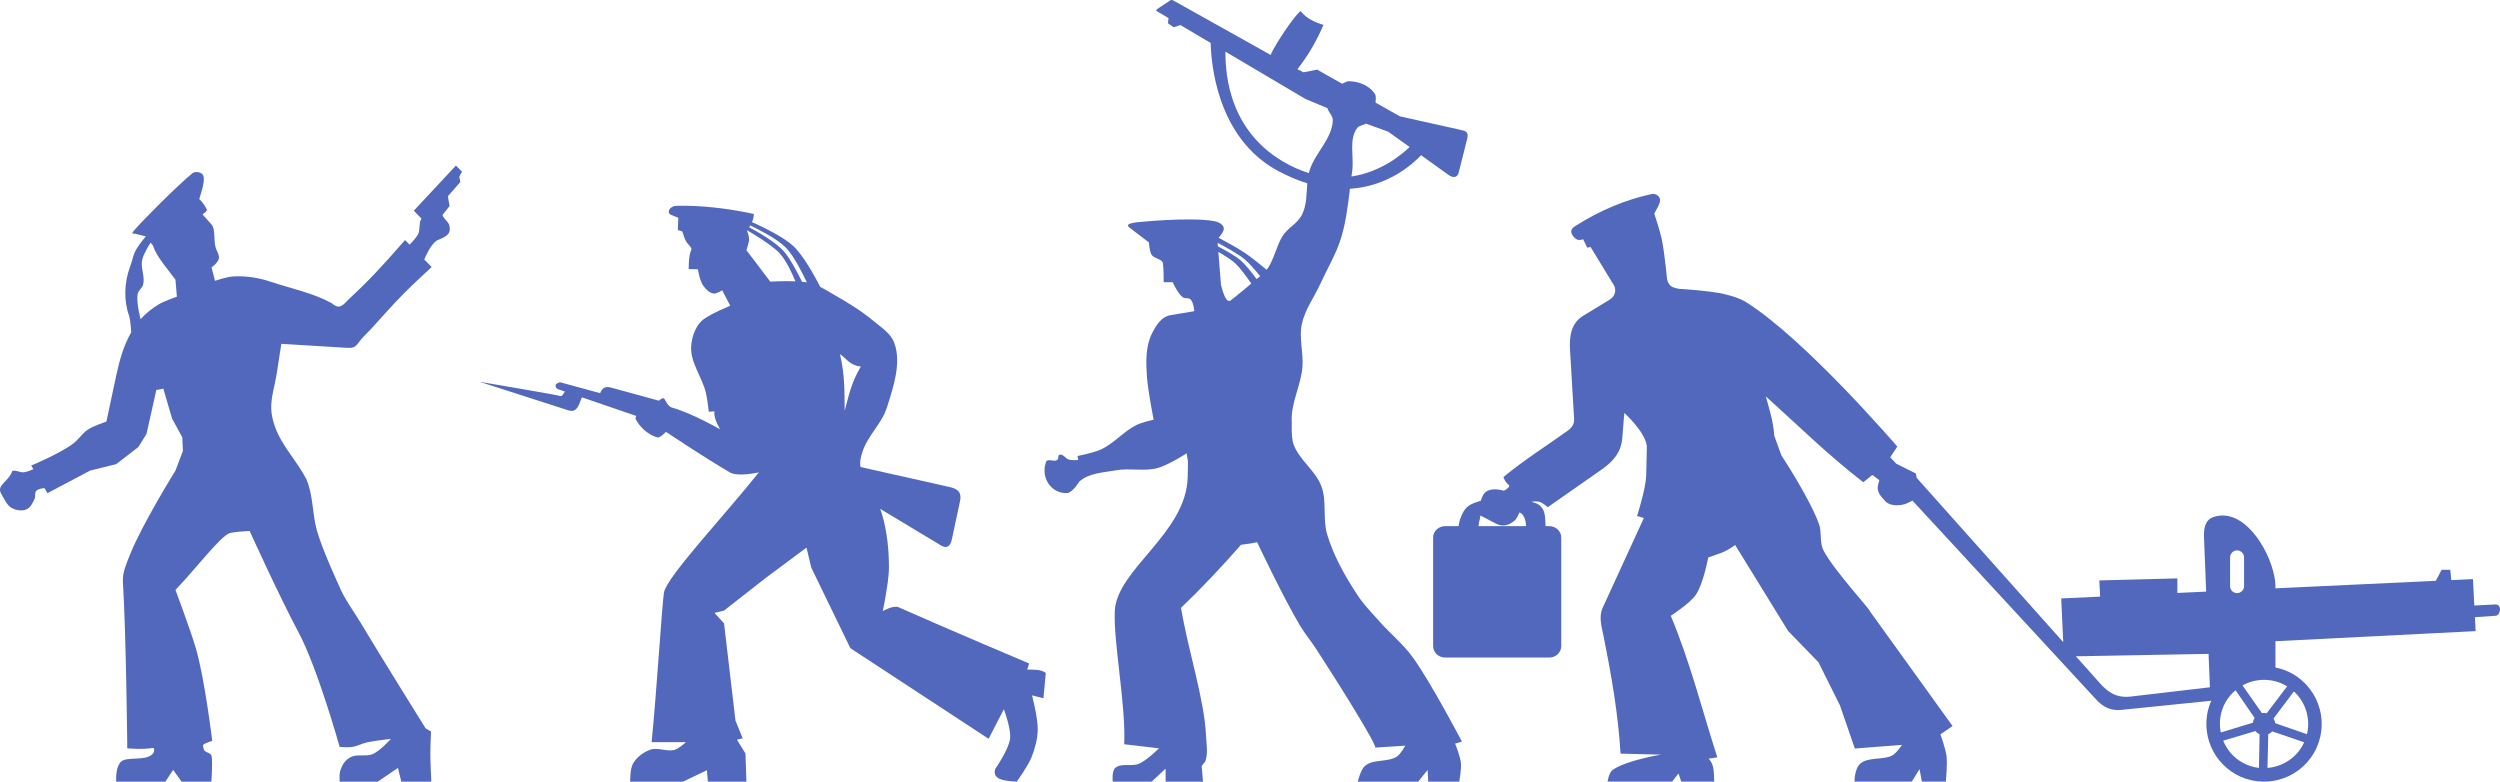
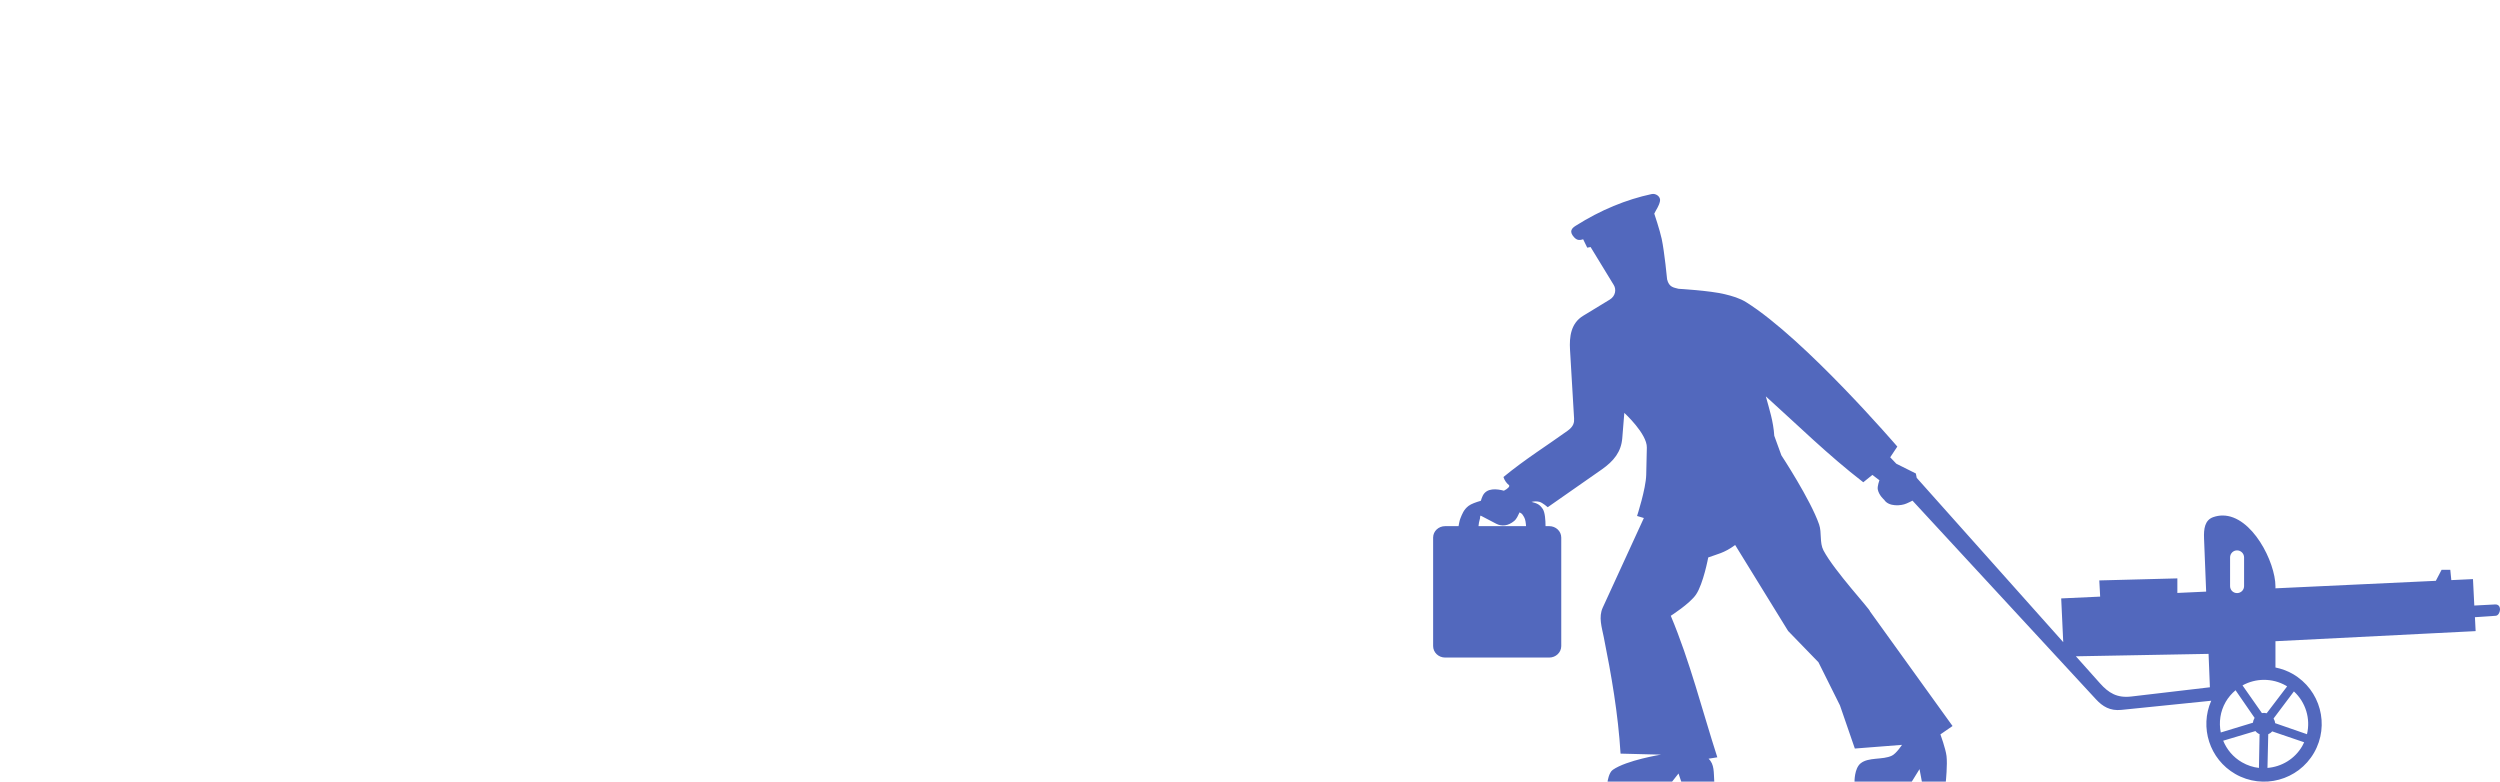
<svg xmlns="http://www.w3.org/2000/svg" xmlns:ns1="http://www.inkscape.org/namespaces/inkscape" xmlns:ns2="http://sodipodi.sourceforge.net/DTD/sodipodi-0.dtd" width="2558.689" height="800" id="svg2" version="1.1" ns1:version="0.48.4 r9939" ns2:docname="Матросы.svg">
  <defs id="defs4">
    <ns1:perspective ns2:type="inkscape:persp3d" ns1:vp_x="0 : 526.18109 : 1" ns1:vp_y="0 : 1000 : 0" ns1:vp_z="744.09448 : 526.18109 : 1" ns1:persp3d-origin="372.04724 : 350.78739 : 1" id="perspective10" />
    <ns1:perspective id="perspective2824" ns1:persp3d-origin="0.5 : 0.33333333 : 1" ns1:vp_z="1 : 0.5 : 1" ns1:vp_y="0 : 1000 : 0" ns1:vp_x="0 : 0.5 : 1" ns2:type="inkscape:persp3d" />
  </defs>
  <ns2:namedview id="base" pagecolor="#ffffff" bordercolor="#666666" borderopacity="1.0" ns1:pageopacity="0.0" ns1:pageshadow="2" ns1:zoom="0.93774513" ns1:cx="222.01693" ns1:cy="152.1218" ns1:document-units="px" ns1:current-layer="layer1" showgrid="false" showguides="true" ns1:guide-bbox="true" ns1:window-width="1920" ns1:window-height="1018" ns1:window-x="-8" ns1:window-y="-8" ns1:window-maximized="1" fit-margin-top="0" fit-margin-left="0" fit-margin-right="0" fit-margin-bottom="0" />
  <g ns1:label="Layer 1" ns1:groupmode="layer" id="layer1" transform="translate(500.054,-131.176)">
-     <path style="fill:#5268bd;fill-opacity:1;stroke:none" d="m -33.438,300.612 -43.073,46.195 7.846,8.166 c -0.191,0.379 -0.457,0.749 -0.64,1.121 -2.174,4.41 -0.621,10.046 -2.722,14.491 -1.681,3.558 -6.369,8.538 -8.807,10.968 l -4.644,-4.724 c -23.773,27.328 -37.868,42.308 -58.285,61.247 -6.908,7.542 -9.961,9.244 -16.973,3.283 -19.444,-10.504 -39.319,-14.188 -63.088,-22.097 -11.897,-3.959 -24.704,-5.794 -37.229,-5.204 -6.492,0.306 -18.975,4.483 -18.975,4.483 l -3.523,-13.771 c 0,0 7.745,-5.085 7.606,-10.328 -0.06,-2.282 -1.39,-5.24 -2.402,-7.286 -4.011,-8.105 -0.256,-20.704 -5.524,-26.58 l -8.967,-10.008 c 0,0 5.314,-3.27 4.483,-4.964 -3.648,-7.439 -7.606,-10.488 -7.606,-10.488 -0.891,0 6.815,-17.755 3.843,-24.499 -0.944,-2.141 -3.942,-3.343 -6.725,-3.363 -1.67,-0.013 -3.237,0.391 -4.323,1.281 -15.662,12.836 -50.169,47.54 -59.566,58.365 -2.418,2.967 -3.006,3.372 1.041,3.523 l 10.728,2.642 0.08,0.08 c 0,0 -6.91,8.287 -9.527,12.97 -4.187,7.493 -3.201,9.289 -6.245,17.293 -6.566,17.267 -6.808,36.052 -1.041,51.72 1.391,5.248 1.921,16.172 1.921,16.172 -7.929,13.789 -12.098,29.159 -15.372,44.514 l -10.008,46.916 c 0,0 -13.398,4.194 -19.695,8.647 -4.869,3.443 -8.785,9.416 -13.45,13.13 -12.875,10.249 -43.793,23.138 -43.793,23.138 l 2.242,3.763 c -2.875,1.221 -6.823,2.8 -9.848,3.122 -3.914,0.418 -7.929,-2.528 -11.689,-1.361 -4.501,12.065 -17.117,14.319 -11.048,24.098 2.948,4.751 5.307,10.969 10.328,13.771 4.436,2.476 10.554,3.469 15.212,1.441 4.133,-1.8 6.358,-6.634 8.246,-10.728 1.181,-2.56 -0.178,-6.2 1.761,-8.246 1.689,-1.782 5.475,-2.478 8.326,-2.802 l 3.042,5.204 43.794,-23.138 26.58,-6.565 22.737,-17.533 8.326,-13.45 10.008,-44.914 7.206,-1.361 8.967,30.744 10.408,18.975 0.64,14.091 -7.606,20.015 c 0,0 -34.267,55.234 -46.195,85.265 -3.645,9.176 -8.197,18.726 -7.606,28.582 3.405,56.786 4.483,170.451 4.483,170.451 0,0 15.566,1.506 26.26,-0.4 1.601,-0.285 1.521,3.516 0.64,4.884 -6.421,9.975 -28.644,2.626 -34.106,10.008 -3.984,5.384 -4.336,12.716 -4.163,19.615 l 50.359,0 7.926,-12.089 8.647,12.089 30.503,0 c 0,0 1.492,-20.03 0.16,-26.5 -0.692,-3.36 -7.285,-3.195 -7.926,-6.565 -0.273,-1.435 -1.419,-3.968 -0.32,-4.884 2.092,-1.744 8.967,-3.763 8.967,-3.763 0,0 -7.741,-64.388 -16.893,-95.193 -5.923,-19.937 -20.736,-59.325 -20.736,-59.325 22.329,-23.385 47.012,-56.439 56.283,-58.365 7.328,-1.522 15.578,-1.548 19.615,-2.002 0,0 30.364,66.944 50.038,103.76 19.578,36.634 42.112,117.29 42.112,117.29 0,0 8.812,0.668 13.13,0 4.888,-0.756 9.273,-3.364 14.091,-4.483 8.269,-1.921 25.219,-3.763 25.219,-3.763 0,0 -11.529,13.043 -19.375,15.852 -6.604,2.365 -15.489,-0.463 -21.697,2.802 -5.928,3.118 -8.549,7.437 -10.728,13.771 -1.237,3.595 -0.64,11.369 -0.64,11.369 l 38.99,0 20.656,-14.091 3.443,14.091 30.744,0 c 0,0 -1.009,-18.826 -1.041,-28.262 -0.026,-7.708 0.721,-23.138 0.721,-23.138 l -5.524,-3.122 c 0,0 -44.856,-71.87 -66.611,-108.243 -7.512,-12.559 -16.662,-24.362 -22.097,-37.949 0,0 -17.379,-37.204 -22.737,-56.924 -4.636,-17.059 -3.656,-35.919 -10.728,-52.12 -9.452,-18.483 -24.869,-33.518 -32.025,-53.481 -2.047,-5.712 -3.699,-12.319 -3.843,-18.654 -0.269,-11.869 3.692,-23.417 5.524,-35.147 1.616,-10.348 4.804,-31.064 4.804,-31.064 l 65.891,4.003 c 6.451,0.392 9.356,0.356 13.29,-5.364 3.45,-5.016 8.134,-8.964 12.249,-13.45 11.111,-12.114 21.931,-24.557 33.466,-36.268 9.36,-9.503 28.982,-27.541 28.982,-27.541 l -7.606,-7.686 c 2.168,-5.201 6.734,-14.83 12.41,-19.215 8.323,-3.79 16.65,-5.936 12.81,-16.973 -1.25,-2.844 -5.164,-5.654 -6.245,-8.567 -0.125,-0.338 -0.124,-0.654 -0.16,-0.961 l 7.125,-9.047 -1.761,-10.008 12.736,-14.504 -1.01,-5.555 2.777,-5.124 -6.257,-6.201 z m -312.48,78.86 2.242,2.722 c 4.194,12.5 14.861,23.639 23.218,35.307 l 1.441,17.293 c 0,0 -12.846,4.489 -18.654,7.926 -6.671,3.947 -13.14,9.197 -18.494,15.132 0,0 -4.742,-17.6 -2.882,-26.18 0.763,-3.52 4.641,-5.795 5.524,-9.287 2.063,-8.157 -2.767,-16.985 -1.041,-25.219 1.347,-6.425 8.647,-17.694 8.647,-17.694 z" id="path2832" ns2:nodetypes="cccssccccssccssccscsssccccssccccssccscsssssccccccccccccsscssscccccssscscscscsscssscccccsccscscsssccsssccccscccccccccccscsssc" ns1:connector-curvature="0" />
-     <path style="fill:#5268bd;fill-opacity:1;stroke:none" d="m 202.244,341.764 c -3.502,-0.048 -6.976,-0.01 -10.488,0.08 -5.075,0.13 -9.777,5.585 -5.925,8.807 l 8.326,3.443 -0.48,12.65 c 0,0 3.376,0.666 4.563,1.361 1.613,3.814 1.701,7.501 5.444,12.329 1.634,2.108 4.916,4.44 3.683,6.805 -2.767,5.309 -2.562,19.295 -2.562,19.295 l 9.367,0.24 c 0,0 2.021,11.819 5.364,16.573 2.601,3.698 6.253,7.6 10.728,8.246 3.108,0.449 8.807,-3.363 8.807,-3.363 l 8.246,15.852 c -8.079,3.634 -15.345,6.21 -25.86,12.89 -8.779,5.577 -13.208,17.499 -14.091,27.861 -1.446,16.964 11.306,32.167 15.132,48.757 1.442,6.253 2.882,19.055 2.882,19.055 l 5.844,-0.48 c -1.521,6.795 5.844,18.494 5.844,18.494 0,0 -28.971,-16.737 -49.718,-22.417 -3.675,-1.006 -7.366,-8.807 -7.366,-8.807 -1.354,-1.625 -3.548,-0.023 -5.684,1.841 l -49.398,-13.53 c -6.576,-1.799 -9.166,1.878 -10.728,5.844 L 73.185,522.382 c -4.215,1.197 -6.508,3.021 -2.962,6.805 l 7.846,2.722 c -1.315,2.332 -3.198,5.246 -4.403,4.644 -1.951,-0.976 -82.944,-14.651 -82.944,-14.651 L 77.108,549.683 c 5.35,1.723 11.465,5.294 15.612,-4.884 l 2.802,-6.965 55.643,19.055 c -0.321,0.8 -0.621,1.622 -0.881,2.562 4.01,8.732 13.455,17.189 22.898,19.535 3.368,-0.328 8.326,-5.844 8.326,-5.844 0,0 39.573,26.469 65.33,41.472 8.572,4.993 29.783,0 29.783,0 -32.271,40.848 -94.452,107.005 -97.114,122.894 -1.939,11.574 -7.548,102.83 -12.65,153.237 l 35.147,0 c 0,0 -6.941,6.402 -11.289,7.766 -8.069,2.53 -17.324,-2.813 -25.299,0 -7.09,2.5 -13.848,7.664 -17.613,14.171 -3.134,5.415 -2.882,18.494 -2.882,18.494 l 54.121,0 24.419,-11.689 0.961,11.689 39.47,0 -0.961,-28.742 -8.727,-14.171 5.844,-1.441 -7.366,-18.094 -11.689,-99.516 -9.767,-10.728 9.767,-2.402 42.433,-33.225 41.952,-31.224 4.884,20.496 40.031,82.463 141.468,92.711 15.612,-30.263 c 0,0 7.612,20.042 6.325,30.263 -1.427,11.329 -15.132,30.744 -15.132,30.744 -3.291,10.919 8.671,12.449 22.017,13.13 0,0 11.405,-15.825 15.052,-24.819 3.572,-8.811 6.114,-18.358 6.405,-27.861 0.369,-12.025 -5.844,-35.627 -5.844,-35.627 l 11.689,2.962 2.402,-25.86 c -4.614,-3.731 -11.834,-3.501 -18.975,-3.443 l 1.921,-6.325 c 0,0 -79.506,-33.471 -133.702,-57.564 -5.046,-2.243 -16.092,3.923 -16.092,3.923 0,0 1.82,-8.475 2.482,-12.73 1.688,-10.843 3.898,-21.692 3.843,-32.665 -0.089,-17.71 -1.922,-35.657 -6.805,-52.68 -0.571,-1.992 -1.291,-4.168 -2.162,-6.485 l 57.804,34.747 c 4.733,2.847 12.718,9.603 15.612,-3.843 l 8.246,-38.59 c 2.593,-12.051 -5.732,-13.575 -12.65,-15.132 l -89.108,-20.015 c -1.127,-4.829 0.234,-10.296 1.761,-15.052 5.656,-17.611 19.818,-28.715 25.379,-46.356 6.559,-20.804 14.954,-45.47 7.286,-65.891 -3.639,-9.691 -13.515,-15.777 -21.456,-22.417 -12.422,-10.387 -26.382,-18.77 -40.431,-26.821 -4.538,-2.6 -9.065,-5.482 -13.771,-7.846 -4.849,-9.429 -16.894,-31.749 -27.381,-41.632 -10.106,-9.524 -32.079,-19.996 -42.513,-24.659 1.128,-2.487 1.884,-5.176 1.921,-8.326 -20.667,-4.443 -44.738,-8.067 -69.253,-8.406 z m 65.49,20.095 c 6.683,3.197 27.364,13.441 36.428,22.657 8.4,8.541 17.731,27.511 21.537,35.627 -1.513,-0.247 -3.198,-0.396 -4.884,-0.56 -4.404,-8.969 -12.26,-24.102 -18.814,-31.384 -8.674,-9.637 -26.707,-19.81 -35.387,-24.419 0.388,-0.618 0.751,-1.294 1.121,-1.921 z m -3.042,5.044 c 0.745,0.429 24.171,13.936 32.905,23.218 6.898,7.329 13.042,20.751 16.413,28.982 -12.537,-0.535 -25.7,0.32 -25.7,0.32 -7.661,-10.263 -16.146,-21.31 -24.419,-32.185 0,0 2.677,-7.493 2.722,-11.209 0.043,-3.503 -2.162,-8.807 -2.162,-8.807 0.07,-0.114 0.17,-0.206 0.24,-0.32 z m 94.873,126.657 c 6.774,4.514 10.062,11.681 21.456,12.73 -10.19,16.988 -12.525,30.783 -16.573,45.315 -0.239,-18.658 0.341,-36.893 -4.884,-58.044 z" id="path2845" ns1:connector-curvature="0" />
    <path style="fill:#5268bd;fill-opacity:1;stroke:none" d="m 1192,329.642 c -0.563,-0.018 -1.127,0.041 -1.681,0.16 -25.915,5.575 -52.037,16.216 -77.66,32.425 -3.756,2.376 -7.309,5.606 -1.681,11.769 3.538,3.874 6.473,2.844 9.287,2.082 l 4.163,8.567 3.443,-0.64 23.778,38.99 c 2.578,4.222 1.939,11.103 -4.163,14.811 l -27.221,16.573 c -12.646,7.684 -14.23,21.57 -13.45,34.827 l 4.163,70.374 c 0.23,3.91 -0.406,7.974 -6.565,12.41 -21.34,15.369 -43.301,28.975 -65.73,47.396 0.991,3.426 3.377,6.561 5.524,8.166 1.558,1.165 -1.078,3.906 -5.044,5.844 -6.888,-1.837 -17.554,-3.297 -21.697,5.204 -0.773,1.587 -1.374,3.321 -1.921,5.124 -4.731,1.337 -9.959,3.184 -12.57,5.204 -5.025,3.888 -6.507,8.322 -8.326,12.73 -0.884,2.141 -1.46,5.328 -1.921,8.006 l -13.691,0 c -6.821,0 -12.329,5.191 -12.329,11.689 l 0,111.045 c 0,6.498 5.508,11.769 12.329,11.769 l 106.482,0 c 6.821,0 12.329,-5.271 12.329,-11.769 l 0,-111.045 c 0,-6.498 -5.508,-11.689 -12.329,-11.689 l -3.763,0 c -0.023,-5.872 -0.48,-14.082 -2.882,-17.614 -3.224,-4.739 -5.731,-5.664 -11.449,-7.206 2.615,-0.627 5.446,-0.735 8.006,-0.08 3.307,0.845 8.567,5.524 8.567,5.524 l 55.242,-38.59 c 12.41,-8.687 19.934,-18.078 21.056,-32.105 l 2.082,-25.86 c 0,0 23.407,21.422 23.058,35.547 l -0.64,27.941 c -0.355,14.364 -9.367,42.032 -9.367,42.032 l 6.965,2.082 -42.112,91.75 c -4.409,9.613 -0.963,20.044 1.041,30.023 7.845,39.071 14.72,78.499 17.213,119.372 l 41.392,1.041 c 0,0 -35.181,5.666 -49.318,15.532 -4.168,2.909 -5.364,12.089 -5.364,12.089 l 66.051,0 6.565,-8.326 2.802,8.326 33.786,0 c -0.649,-9.418 0.283,-17.692 -5.845,-23.458 l 8.967,-1.441 c -15.592,-48.407 -27.967,-98.055 -47.636,-144.831 0,0 19.554,-12.444 25.86,-21.777 7.451,-11.028 12.49,-37.949 12.49,-37.949 8.713,-3.282 16.279,-4.348 27.541,-12.73 l 54.202,87.987 31.064,32.025 22.017,44.194 15.212,44.114 48.277,-3.763 c 0,0 -5.792,8.842 -10.328,11.048 -9.447,4.594 -23.991,1.254 -32.105,7.926 -6.381,5.247 -6.165,18.654 -6.165,18.654 l 58.605,0 7.926,-12.81 2.402,12.81 24.499,0 c 0,0 1.801,-17.585 0.721,-26.26 -0.945,-7.586 -6.245,-22.097 -6.245,-22.097 l 12.409,-8.567 -84.465,-117.29 c 0.542,-1.627 -36.615,-41.495 -47.636,-62.448 -4.18,-7.947 -1.543,-18.096 -4.483,-26.58 -8.797,-25.381 -38.59,-70.694 -38.59,-70.694 l -7.286,-20.015 c -0.92,-14.757 -5.107,-27.34 -8.647,-40.351 32.807,29.535 63.638,60.028 99.756,87.907 l 9.287,-7.526 7.205,5.444 c 0,0 -2.277,6.266 -1.681,9.367 1.179,6.141 6.565,10.648 6.565,10.648 4.626,7.337 17.421,6.234 22.738,3.843 1.889,-0.85 4.129,-1.794 6.245,-2.962 l 187.744,203.276 c 6.772,7.331 14.383,12.066 25.94,10.888 l 92.07,-9.367 c -12,27.223 -1.781,59.752 24.579,74.937 28.23,16.263 64.359,6.534 80.622,-21.697 16.263,-28.23 6.534,-64.359 -21.697,-80.622 -5.671,-3.267 -11.693,-5.414 -17.774,-6.645 l 0,-26.901 204.877,-10.328 -0.721,-14.251 21.216,-1.441 c 5.014,-0.341 7.039,-12.024 -0.64,-11.609 l -21.216,1.121 -1.361,-27.061 -22.177,1.041 -1.041,-10.568 -8.887,0 -5.925,11.289 -164.126,7.686 0,-1.921 c 0,-24.898 -23.962,-72.566 -54.041,-72.616 -3.112,-0.005 -6.224,0.509 -9.447,1.601 -8.961,3.036 -9.986,12.21 -9.607,21.857 l 2.162,54.442 -29.463,1.361 0,-14.891 -79.901,2.082 0.881,16.573 -39.871,1.841 2.082,44.754 -149.955,-168.129 -0.881,-4.483 -20.015,-10.008 -6.245,-6.565 7.285,-10.968 c 0,0 -94.26,-109.827 -154.599,-147.713 -6.657,-4.18 -14.378,-6.397 -22.017,-8.246 -15.415,-3.732 -47.316,-5.524 -47.316,-5.524 -4.621,-1.324 -9.704,-1.335 -11.689,-9.687 0,0 -2.637,-27.773 -5.524,-41.392 -1.864,-8.792 -7.606,-25.86 -7.606,-25.86 1.955,-4.178 4.786,-7.56 5.845,-12.73 0.82,-4.002 -2.946,-7.328 -6.885,-7.446 z m -136.825,325.93 c 2.997,1.401 3.249,2.641 4.724,5.044 1.306,2.128 1.744,6.383 1.921,9.047 l -48.677,0 c 0.283,-2.423 0.646,-5.096 1.201,-6.565 0.77,-2.039 0.01,-2.948 0.961,-4.243 l 15.932,8.326 c 5.785,3.034 12.239,2.268 18.334,-2.722 2.722,-2.229 4.034,-5.642 5.604,-8.887 z m 734.323,38.91 c 3.973,0 7.205,3.232 7.205,7.206 l 0,29.383 c 0,3.973 -3.232,7.125 -7.205,7.125 -3.973,0 -7.125,-3.152 -7.125,-7.125 l 0,-29.383 c 0,-3.973 3.152,-7.206 7.125,-7.206 z m -29.142,105.921 1.361,34.186 -80.462,9.447 c -14.537,1.71 -23.14,-3.561 -32.105,-13.61 l -24.579,-27.541 135.784,-2.482 z m 56.683,26.58 c 7.673,-0.015 15.529,1.898 22.657,6.005 0.373,0.215 0.676,0.497 1.041,0.721 l -20.896,27.461 c -1.645,-0.414 -3.263,-0.475 -4.884,-0.16 l -19.855,-28.342 c 6.706,-3.712 14.264,-5.669 21.937,-5.684 z m -29.062,10.648 19.535,28.342 c -0.102,0.159 -0.225,0.315 -0.32,0.48 -0.806,1.399 -1.27,2.895 -1.441,4.403 l -32.905,10.008 c -2.058,-10.367 -0.64,-21.437 5.044,-31.304 2.697,-4.682 6.183,-8.64 10.088,-11.929 z m 59.726,1.201 c 12.094,11.097 17.176,27.976 13.37,43.794 l -32.585,-11.289 c -0.123,-1.717 -0.741,-3.306 -1.601,-4.804 l 20.816,-27.701 z m -39.39,40.591 c 0.844,1.018 1.91,1.944 3.122,2.642 0.354,0.204 0.755,0.318 1.121,0.48 l -0.64,34.587 c -5.947,-0.679 -11.855,-2.585 -17.373,-5.764 -9.05,-5.213 -15.55,-13.112 -19.215,-22.097 l 32.985,-9.848 z m 17.213,0.32 32.665,11.129 c -0.583,1.271 -1.21,2.607 -1.921,3.843 -7.716,13.395 -21.308,21.248 -35.627,22.417 l 0.801,-34.506 c 1.562,-0.639 2.916,-1.581 4.083,-2.882 z" id="path2868" ns1:connector-curvature="0" />
-     <path style="fill:#5268bd;fill-opacity:1;stroke:none" d="m 698.616,131.202 c -0.759,0.139 -1.609,0.638 -2.642,1.521 l -9.447,6.245 c -4.062,2.653 -4.498,2.827 0.08,5.204 l 9.287,5.524 -0.56,5.284 5.844,4.083 6.885,-2.242 30.984,18.334 c 0.409,19.828 6.08,96.521 67.972,130.42 10.826,5.929 21.128,10.192 30.904,13.21 -0.904,10.644 -0.474,21.62 -4.964,31.144 -5.229,11.091 -14.428,13.152 -20.816,23.618 -5.165,8.463 -8.733,23.522 -14.331,31.704 -0.474,0.692 -0.998,1.352 -1.521,2.002 -5.925,-4.902 -15.277,-12.586 -22.417,-17.373 -7.954,-5.333 -20.287,-11.948 -26.741,-15.372 2.086,-2.297 6.027,-7.058 5.284,-10.248 -0.909,-3.906 -5.979,-6.106 -9.928,-6.805 -25.612,-4.535 -80.222,1.346 -80.302,1.361 -5.464,1 -10.639,1.989 -6.085,5.444 l 19.775,15.052 c 0,0 0.413,9.011 2.722,12.65 2.611,4.114 11.005,4.052 11.609,8.887 0.878,7.033 0.721,19.135 0.721,19.135 l 9.207,0 c 0,0 5.285,11.728 10.248,15.372 2.294,1.684 6.133,0.33 8.166,2.322 2.984,2.922 3.763,12.009 3.763,12.009 l -24.579,4.083 c -8.734,1.456 -14.372,9.84 -18.814,18.814 -6.625,13.384 -6.141,29.135 -5.124,44.034 0.987,14.456 6.885,44.034 6.885,44.034 0,0 -11.984,2.778 -17.453,5.444 -13.17,6.419 -22.925,18.754 -36.188,24.979 -7.601,3.568 -24.258,6.805 -24.258,6.805 l 0.721,4.083 c 0,0 -7.098,0.699 -10.248,-0.64 -3.115,-1.325 -5.24,-5.425 -8.567,-4.804 -2.753,0.514 -0.458,3.797 -2.722,5.444 -3.073,2.235 -9.927,-1.78 -11.289,1.761 -5.913,15.383 4.391,32.647 21.216,32.105 5.713,-0.184 12.65,-11.689 12.65,-11.689 9.651,-8.868 24.649,-9.29 37.549,-11.609 14.027,-2.521 28.908,1.371 42.673,-2.322 10.719,-2.876 29.703,-15.052 29.703,-15.052 l 1.361,8.567 -0.32,15.692 c -1.256,57.78 -72.673,94.131 -74.617,137.305 -1.43,31.767 11.475,96.481 9.687,136.184 l 35.547,4.163 c 0,0 -12.381,12.26 -20.175,15.692 -7.502,3.304 -17.763,-0.917 -24.259,4.083 -4.147,3.192 -2.882,14.331 -2.882,14.331 l 39.791,0 14.331,-13.29 0,13.29 38.269,0 -1.361,-16.012 3.763,-4.804 c 2.97,-8.879 1.022,-17.781 0.64,-26.66 -1.552,-36.102 -18.172,-86.35 -25.54,-130.42 21.456,-20.505 41.014,-41.382 61.407,-64.529 7.337,-0.911 13.6,-1.811 16.413,-2.722 0,0 27.343,57.68 43.714,85.025 5.044,8.426 11.361,16.038 16.733,24.259 21.441,32.816 62.668,98.816 60.446,101.037 l 30.744,-2.002 c 0,0 -4.431,8.284 -8.166,10.888 -9.454,6.592 -24.481,2.328 -33.145,9.928 -4.395,3.855 -7.206,16.012 -7.206,16.012 l 61.807,0 9.607,-11.929 0.64,11.929 31.784,0 c 0,0 2.325,-12.783 1.681,-19.135 -0.694,-6.849 -5.925,-19.775 -5.925,-19.775 l 6.965,-2.082 c 0,0 -30.613,-58.561 -49.878,-85.666 -9.893,-13.919 -23.551,-24.804 -34.827,-37.629 -7.632,-8.68 -15.851,-16.907 -22.177,-26.58 -12.678,-19.386 -24.427,-40.015 -31.064,-62.208 -4.729,-15.814 -0.17,-33.658 -5.844,-49.158 -5.959,-16.277 -23.016,-27.005 -28.662,-43.393 -2.343,-6.802 -1.681,-21.456 -1.681,-21.456 -1.531,-19.296 9.208,-37.8 10.888,-57.084 1.275,-14.631 -3.665,-29.662 -0.64,-44.034 3.147,-14.954 12.797,-27.727 19.135,-41.632 7.099,-15.577 16.172,-30.454 21.136,-46.836 4.925,-16.253 6.947,-33.195 8.967,-50.118 39.487,-2.507 64.747,-25.709 72.856,-34.346 l 28.182,20.256 c 5.284,3.798 9.191,1.87 10.168,-2.002 l 8.887,-35.227 c 1.924,-7.628 -2.721,-8.065 -7.846,-9.207 L 932.716,250.254 907.817,236.243 c 0.042,-2.894 0.705,-6.477 -0.48,-8.487 -5.265,-8.923 -16.936,-13.413 -26.901,-13.45 -1.856,0.033 -4.441,1.254 -6.885,2.562 l -25.54,-14.411 -14.011,2.722 -6.165,-3.202 c 11.292,-14.313 19.878,-29.499 26.66,-45.315 -9.216,-2.823 -17.618,-6.667 -23.218,-14.011 -3.479,0.348 -26.32,33.35 -30.824,44.754 l -97.755,-54.682 c -1.456,-0.814 -2.393,-1.429 -3.363,-1.521 -0.242,-0.023 -0.467,-0.046 -0.721,0 z m 55.483,52.841 81.983,48.437 22.417,9.367 c 1.11,4.202 5.609,7.749 5.524,12.169 -0.367,19.046 -18.293,33.661 -23.858,51.88 -0.24,0.785 -0.445,1.605 -0.64,2.402 -8.548,-2.631 -17.441,-6.473 -26.66,-11.929 C 752.426,260.602 754.514,195.975 754.099,184.043 z m 143.95,73.656 0.16,0.08 22.497,8.166 21.937,15.692 c -7.51,7.27 -28.961,25.564 -59.486,30.183 0.241,-1.866 0.459,-3.744 0.721,-5.604 2.058,-14.64 -3.715,-32.183 5.124,-44.034 2.006,-2.69 6.34,-2.774 9.047,-4.483 z M 746.173,379.713 c 6.359,3.324 20.379,10.847 27.381,16.653 5.016,4.159 11.502,11.809 16.172,17.533 -1.179,1.006 -2.467,1.91 -3.683,2.882 -4.779,-6.481 -11.135,-14.594 -16.252,-19.055 -5.818,-5.072 -17.668,-11.464 -23.378,-14.411 l -0.24,-3.603 z m 0.721,9.287 c 4.758,2.732 12.944,7.61 17.133,11.529 5.282,4.941 11.728,13.787 16.573,20.816 -0.405,0.341 -0.803,0.693 -1.201,1.041 -6.332,5.534 -19.535,16.012 -19.535,16.012 -4.287,3.535 -7.52,-5.097 -10.248,-15.372 l -2.722,-34.026 z" id="path2858" ns2:nodetypes="cccccccccscssscscsssccssccssccsscssccssssscsscccsccsscccccccscccssccsscccccsccsssssscssssccssssccscccccccccsccccsscsccccccssccsccscccscsccc" ns1:connector-curvature="0" />
  </g>
</svg>